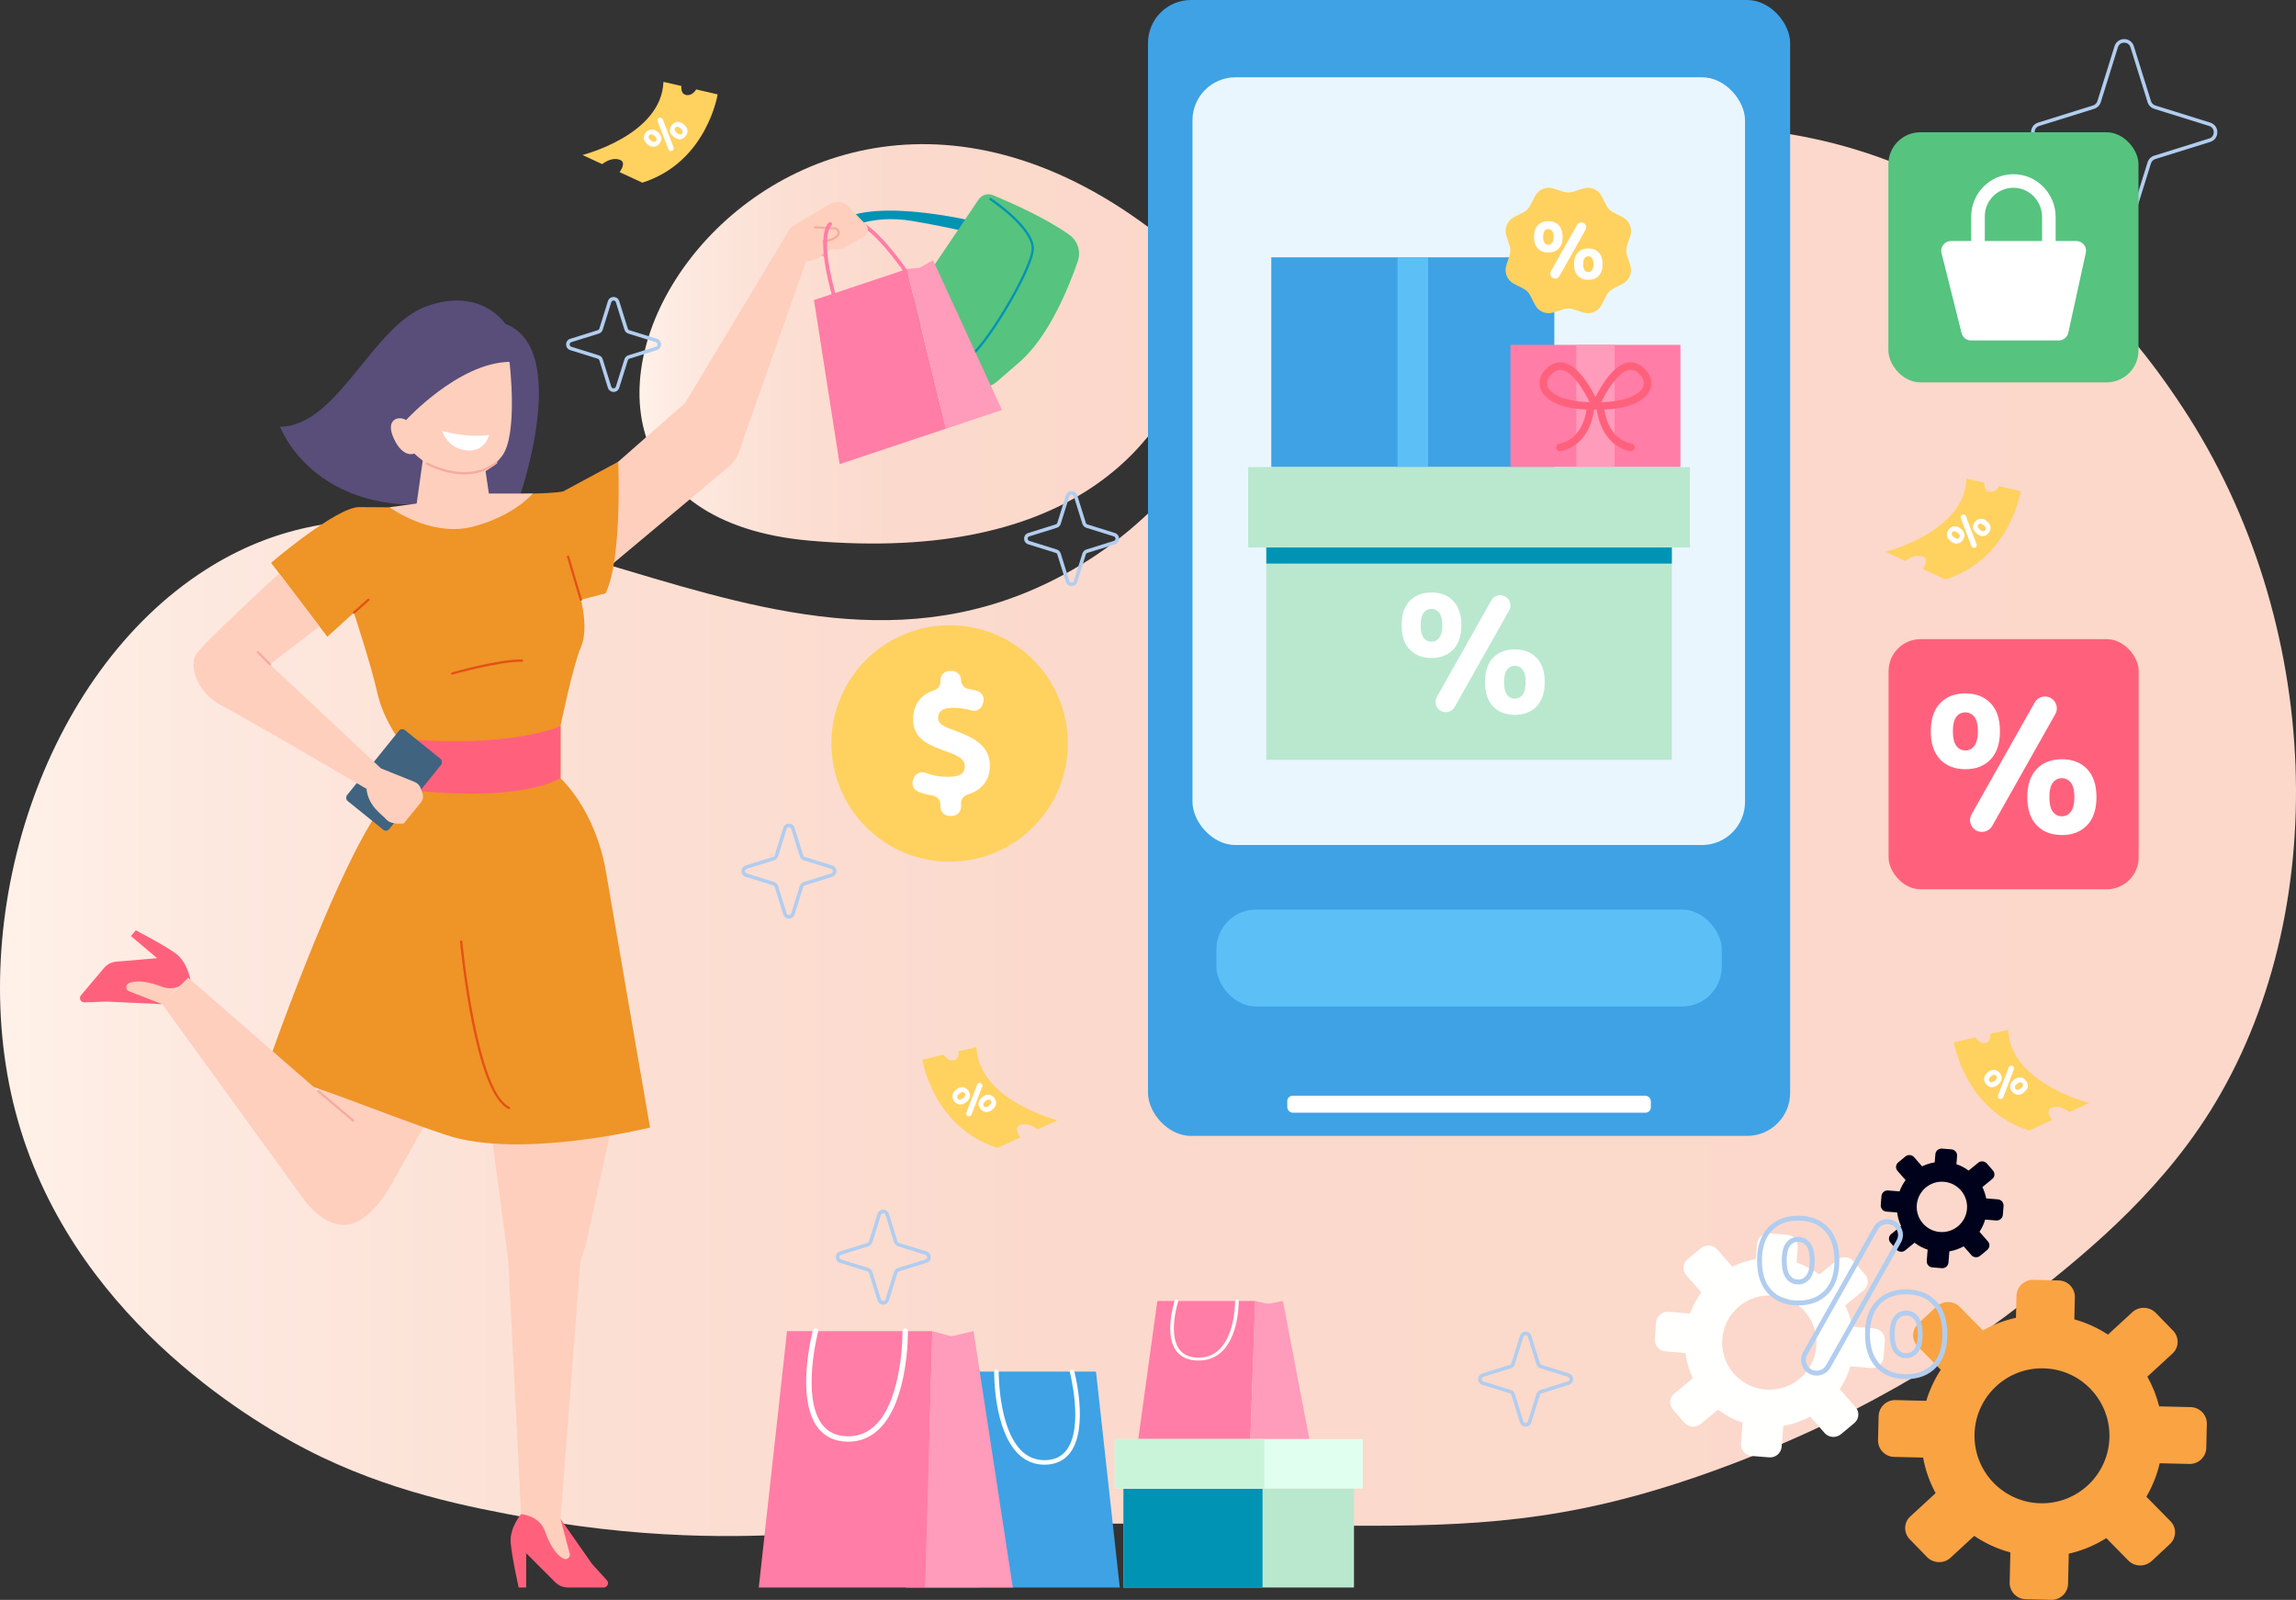
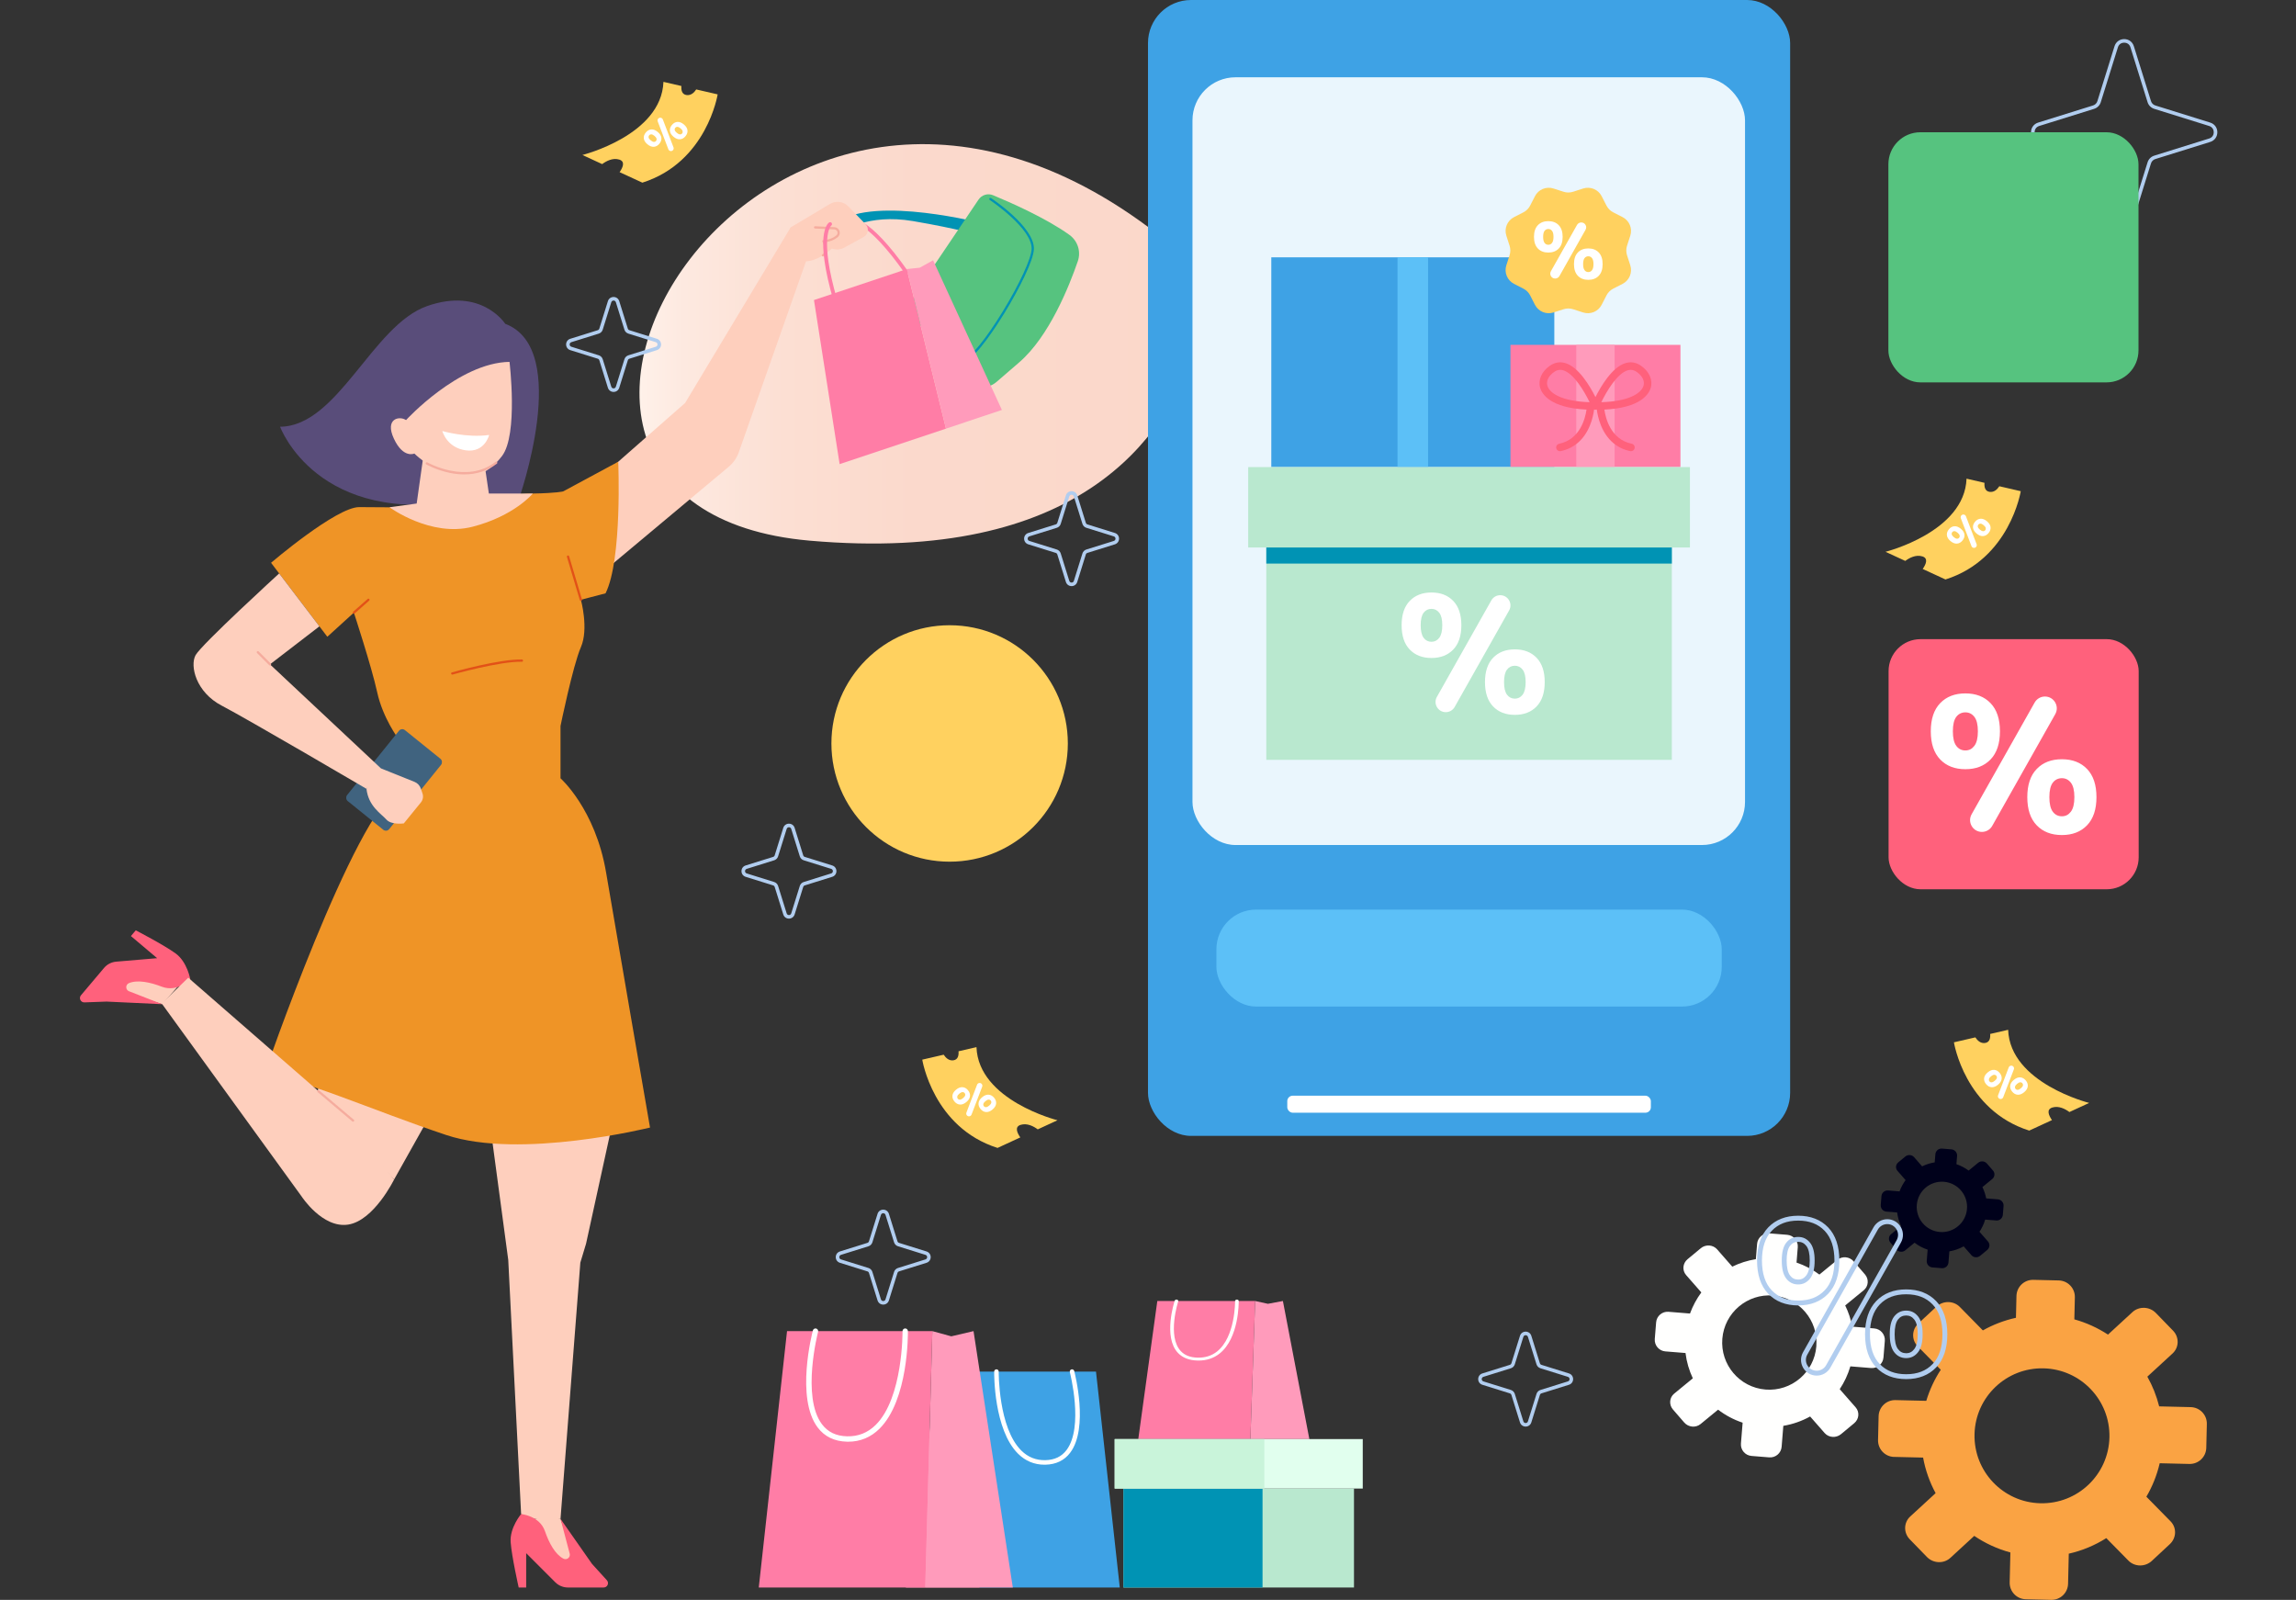
<svg xmlns="http://www.w3.org/2000/svg" xmlns:xlink="http://www.w3.org/1999/xlink" viewBox="0 0 3727.05 2596.77">
  <rect x="0" y="0" width="3727.05" height="2596.77" fill="#333333" stroke="none" />
  <defs>
    <style>      .cls-1 {        fill: #594d7a;      }      .cls-1, .cls-2, .cls-3, .cls-4, .cls-5, .cls-6, .cls-7, .cls-8, .cls-9, .cls-10, .cls-11, .cls-12, .cls-13, .cls-14, .cls-15, .cls-16, .cls-17, .cls-18, .cls-19, .cls-20, .cls-21, .cls-22, .cls-23, .cls-24, .cls-25 {        stroke-width: 0px;      }      .cls-2 {        fill: #b9e8cf;      }      .cls-3 {        fill: #ff617c;      }      .cls-4 {        fill: #5cc0f7;      }      .cls-5 {        fill: #ff9bbb;      }      .cls-6 {        fill: #0093b4;      }      .cls-7 {        fill: url(#linear-gradient);      }      .cls-8 {        fill: #e25117;      }      .cls-9 {        fill: #ff7da6;      }      .cls-10 {        fill: #e1ffee;      }      .cls-11 {        fill: #eaf6fd;      }      .cls-12 {        fill: #fecfbd;      }      .cls-13 {        fill: #ffd15f;      }      .cls-14 {        fill: #56c37f;      }      .cls-15 {        fill: #b1cdef;      }      .cls-16 {        fill: #f5ac9e;      }      .cls-17 {        fill: url(#linear-gradient-2);      }      .cls-18 {        fill: #faa343;      }      .cls-19 {        fill: #ef9426;      }      .cls-20 {        fill: #fffffe;      }      .cls-21 {        fill: #fff;      }      .cls-22 {        fill: #00011b;      }      .cls-23 {        fill: #3ea2e5;      }      .cls-24 {        fill: #c9f4da;      }      .cls-25 {        fill: #40637f;      }    </style>
    <linearGradient id="linear-gradient" x1="0" y1="1350.31" x2="3727.05" y2="1350.31" gradientUnits="userSpaceOnUse">
      <stop offset="0" stop-color="#fff1e9" />
      <stop offset=".08" stop-color="#fde9e0" />
      <stop offset=".26" stop-color="#fcdfd3" />
      <stop offset=".49" stop-color="#fbd9cc" />
      <stop offset="1" stop-color="#fbd8ca" />
    </linearGradient>
    <linearGradient id="linear-gradient-2" x1="1038.04" y1="558.1" x2="1946.36" y2="558.1" xlink:href="#linear-gradient" />
  </defs>
  <g id="background">
    <g id="cloud">
-       <path class="cls-7" d="M3543.03,661.43c-43.58-66.1-242.43-367.66-615.62-439.73-45.32-8.75-246.88-43.8-483.7,43.97-414.12,153.47-388.84,479.66-703.57,659.6-492.8,281.74-968.48-281.41-1407.14,0C69.81,1094.1-57.93,1488.61,25.18,1804.73c86.09,327.47,379.86,500.13,471.47,547.58,134.16,69.48,266.34,94.2,364.02,112.02,213.27,38.9,379.48,28.59,447.08,24.66,889.96-51.71,1050.49,53.12,1480.85-104.14,263.59-96.32,429.12-218.13,496.51-271.13,87.31-68.66,212.92-167.45,301.9-308.98,201.57-320.61,184.37-797.01-43.97-1143.3Z" />
      <path class="cls-17" d="M1879.83,380.66c57.58,44.81,80.58,120.97,57.93,190.33-45.57,139.51-186.68,344.85-623.51,306.57-625.97-54.86-79.85-999.18,565.58-496.89Z" />
    </g>
    <g id="gears">
      <path class="cls-18" d="M3074.76,2364.74l46.97,1.12c3.73,20.53,10.69,39.93,20.31,57.72l-41.19,37.87c-10.73,9.85-11.06,26.46-.75,37.07l27.84,28.66c10.31,10.61,27.37,11.25,38.1,1.4l38.72-35.64c17.7,12,37.43,21.17,58.65,26.91l-1.15,48.54c-.35,14.81,11.33,27.06,26.13,27.41l41.22.98c14.81.35,27.09-11.33,27.44-26.13l1.16-48.83c21.9-4.94,42.41-13.58,60.91-25.24l35.89,36.5c10.15,10.32,27.19,10.52,38.02.45l29.23-27.2c10.84-10.11,11.36-26.65,1.21-36.99l-39.31-39.98c9.75-16.68,17.15-34.95,21.63-54.33l48.18,1.15c14.81.35,27.09-11.36,27.44-26.16l.92-38.64c.35-14.81-11.36-27.09-26.17-27.44l-51.22-1.22c-4.27-17.04-10.75-33.22-19.2-48.21l40.93-37.65c10.73-9.85,11.06-26.46.75-37.07l-27.84-28.66c-10.31-10.61-27.37-11.21-38.07-1.36l-39.66,36.47c-16.62-10.89-34.99-19.31-54.62-24.75l.85-35.73c.35-14.81-11.36-27.09-26.17-27.44l-41.22-.98c-14.81-.35-27.06,11.36-27.41,26.17l-.84,35.43c-19.07,4.19-37.12,11.15-53.7,20.47l-37.39-38.07c-10.19-10.35-27.22-10.56-38.06-.45l-29.23,27.2c-10.84,10.08-11.36,26.65-1.21,36.99l37.55,38.21c-10.08,15.43-18.04,32.37-23.5,50.43l-49.98-1.19c-14.81-.35-27.06,11.36-27.41,26.17l-.92,38.64c-.35,14.81,11.33,27.09,26.13,27.44ZM3317.31,2220.99c60.47,1.44,108.33,51.63,106.89,112.1-1.44,60.47-51.63,108.33-112.1,106.89-60.47-1.44-108.33-51.63-106.89-112.1,1.44-60.47,51.63-108.33,112.1-106.89Z" />
      <path class="cls-20" d="M2703.32,2193.48l32.73,2.65c1.79,14.47,5.87,28.28,11.88,41.08l-30.25,24.79c-7.88,6.45-8.77,18.02-2,25.83l18.28,21.1c6.77,7.82,18.65,8.94,26.53,2.49l28.43-23.33c11.87,9.08,25.28,16.26,39.85,21.11l-2.74,33.82c-.84,10.32,6.83,19.33,17.14,20.16l28.72,2.32c10.32.84,19.35-6.83,20.19-17.14l2.75-34.03c15.48-2.58,30.13-7.79,43.5-15.19l23.59,26.9c6.68,7.6,18.55,8.42,26.51,1.82l21.48-17.82c7.96-6.62,8.99-18.14,2.31-25.76l-25.84-29.46c7.47-11.25,13.36-23.7,17.26-37.05l33.57,2.72c10.32.84,19.35-6.85,20.19-17.16l2.18-26.92c.83-10.32-6.85-19.35-17.16-20.19l-35.69-2.89c-2.3-12.06-6.18-23.61-11.48-34.4l30.05-24.64c7.88-6.45,8.77-18.02,2-25.83l-18.28-21.1c-6.77-7.82-18.65-8.91-26.51-2.47l-29.12,23.87c-11.16-8.26-23.65-14.87-37.12-19.44l2.01-24.89c.84-10.32-6.85-19.35-17.16-20.19l-28.72-2.32c-10.32-.83-19.33,6.85-20.16,17.17l-2,24.69c-13.47,2.17-26.35,6.3-38.28,12.15l-24.58-28.05c-6.7-7.63-18.57-8.45-26.54-1.83l-21.48,17.82c-7.96,6.6-8.99,18.14-2.31,25.76l24.68,28.15c-7.65,10.36-13.87,21.87-18.41,34.25l-34.82-2.82c-10.32-.83-19.33,6.85-20.16,17.17l-2.18,26.92c-.83,10.32,6.82,19.35,17.14,20.19ZM2878.28,2102.83c42.13,3.41,73.53,40.34,70.13,82.47-3.41,42.13-40.34,73.53-82.47,70.12-42.13-3.41-73.53-40.34-70.12-82.47,3.41-42.13,40.34-73.53,82.47-70.12Z" />
      <path class="cls-22" d="M3062.13,1966.59l17.47,1.41c.95,7.73,3.14,15.1,6.34,21.93l-16.15,13.23c-4.21,3.44-4.68,9.62-1.07,13.79l9.76,11.27c3.62,4.17,9.96,4.77,14.16,1.33l15.18-12.45c6.34,4.85,13.49,8.68,21.28,11.27l-1.46,18.06c-.45,5.51,3.65,10.32,9.15,10.76l15.33,1.24c5.51.45,10.33-3.64,10.78-9.15l1.47-18.17c8.26-1.37,16.09-4.16,23.22-8.11l12.59,14.36c3.56,4.06,9.9,4.5,14.16.97l11.47-9.51c4.25-3.53,4.8-9.68,1.24-13.75l-13.79-15.73c3.99-6.01,7.13-12.65,9.21-19.78l17.92,1.45c5.51.45,10.33-3.66,10.78-9.16l1.16-14.37c.45-5.51-3.66-10.33-9.16-10.78l-19.05-1.54c-1.23-6.44-3.3-12.6-6.13-18.36l16.04-13.16c4.21-3.44,4.68-9.62,1.07-13.79l-9.76-11.27c-3.62-4.17-9.96-4.76-14.15-1.32l-15.55,12.74c-5.96-4.41-12.62-7.94-19.82-10.38l1.07-13.29c.45-5.51-3.66-10.33-9.16-10.78l-15.33-1.24c-5.51-.45-10.32,3.66-10.76,9.16l-1.07,13.18c-7.19,1.16-14.07,3.37-20.44,6.49l-13.12-14.98c-3.58-4.07-9.92-4.51-14.17-.97l-11.47,9.51c-4.25,3.52-4.8,9.68-1.24,13.75l13.18,15.03c-4.08,5.53-7.41,11.68-9.83,18.29l-18.59-1.5c-5.51-.45-10.32,3.66-10.76,9.17l-1.16,14.37c-.45,5.51,3.64,10.33,9.15,10.78ZM3155.53,1918.19c22.49,1.82,39.26,21.53,37.44,44.03-1.82,22.49-21.53,39.26-44.03,37.44-22.49-1.82-39.26-21.53-37.44-44.03,1.82-22.49,21.53-39.26,44.03-37.44Z" />
    </g>
  </g>
  <g id="Object">
    <g>
      <g>
        <path class="cls-15" d="M996.01,636.15c-4.32,0-7.94-2.66-9.22-6.78l-13.91-44.59c-.38-1.22-1.33-2.17-2.55-2.55l-44.59-13.91c-4.12-1.29-6.78-4.91-6.78-9.22s2.66-7.94,6.78-9.22l44.59-13.91c1.22-.38,2.17-1.33,2.55-2.55l13.91-44.59c1.29-4.12,4.91-6.78,9.22-6.78s7.94,2.66,9.22,6.78l13.91,44.59c.38,1.22,1.33,2.17,2.55,2.55l44.59,13.91c4.12,1.29,6.78,4.91,6.78,9.22,0,4.32-2.66,7.94-6.78,9.22l-44.59,13.91c-1.22.38-2.17,1.33-2.55,2.55l-13.91,44.59c-1.29,4.12-4.91,6.78-9.22,6.78ZM996.01,487.82c-1.38,0-3.08.72-3.71,2.73l-13.91,44.59c-.94,3.03-3.32,5.4-6.34,6.34l-44.59,13.91c-2.01.63-2.73,2.33-2.73,3.71s.72,3.08,2.73,3.71l44.59,13.91c3.03.94,5.4,3.32,6.34,6.34l13.91,44.59c.63,2.01,2.33,2.73,3.71,2.73s3.08-.72,3.71-2.73l13.91-44.59c.95-3.03,3.32-5.4,6.34-6.34l44.59-13.91c2.01-.63,2.73-2.33,2.73-3.71s-.72-3.08-2.73-3.71l-44.59-13.91c-3.03-.94-5.4-3.32-6.34-6.34l-13.91-44.59c-.63-2.01-2.33-2.73-3.71-2.73Z" />
        <path class="cls-15" d="M1280.69,1491.03c-4.32,0-7.94-2.66-9.22-6.78l-13.91-44.59c-.38-1.22-1.33-2.17-2.55-2.55l-44.59-13.91c-4.12-1.29-6.78-4.91-6.78-9.22,0-4.32,2.66-7.94,6.78-9.22l44.59-13.91c1.22-.38,2.17-1.33,2.55-2.55l13.91-44.59c1.28-4.12,4.91-6.78,9.22-6.78s7.94,2.66,9.22,6.78l13.91,44.59c.38,1.22,1.33,2.17,2.55,2.55l44.59,13.91c4.12,1.28,6.78,4.91,6.78,9.22s-2.66,7.94-6.78,9.22l-44.59,13.91c-1.22.38-2.17,1.33-2.55,2.55l-13.91,44.59c-1.29,4.12-4.91,6.78-9.22,6.78ZM1280.69,1342.7c-1.38,0-3.08.72-3.71,2.73l-13.91,44.59c-.95,3.03-3.32,5.4-6.34,6.34l-44.59,13.91c-2.01.63-2.73,2.33-2.73,3.71s.72,3.08,2.73,3.71l44.59,13.91c3.03.94,5.4,3.32,6.34,6.34l13.91,44.59c.63,2.01,2.33,2.73,3.71,2.73s3.08-.72,3.71-2.73l13.91-44.59c.94-3.03,3.32-5.4,6.35-6.34l44.59-13.91c2.01-.63,2.73-2.33,2.73-3.71s-.72-3.08-2.73-3.71l-44.59-13.91c-3.03-.94-5.4-3.32-6.35-6.35l-13.91-44.59h0c-.63-2.01-2.33-2.73-3.71-2.73Z" />
        <path class="cls-15" d="M2476.56,2315.52c-4.32,0-7.94-2.66-9.22-6.78l-13.91-44.59c-.38-1.22-1.33-2.17-2.55-2.55l-44.59-13.91c-4.12-1.28-6.78-4.91-6.78-9.22s2.66-7.94,6.78-9.22l44.59-13.91c1.22-.38,2.17-1.33,2.55-2.55l13.91-44.59c1.29-4.12,4.91-6.78,9.22-6.78s7.94,2.66,9.22,6.78h0s13.91,44.59,13.91,44.59c.38,1.22,1.33,2.17,2.55,2.55l44.59,13.91c4.12,1.29,6.78,4.91,6.78,9.22s-2.66,7.94-6.78,9.22l-44.59,13.91c-1.22.38-2.17,1.33-2.55,2.55l-13.91,44.59c-1.29,4.12-4.91,6.78-9.22,6.78ZM2476.56,2167.19c-1.38,0-3.08.72-3.71,2.73l-13.91,44.59c-.94,3.03-3.32,5.4-6.35,6.34l-44.59,13.91c-2.01.63-2.73,2.33-2.73,3.71s.72,3.08,2.73,3.71l44.59,13.91c3.03.95,5.4,3.32,6.35,6.35l13.91,44.59c.63,2.01,2.33,2.73,3.71,2.73s3.08-.72,3.71-2.73l13.91-44.59c.94-3.03,3.32-5.4,6.34-6.34l44.59-13.91c2.01-.63,2.73-2.33,2.73-3.71s-.72-3.08-2.73-3.71l-44.59-13.91c-3.03-.95-5.4-3.32-6.34-6.34l-13.91-44.59c-.63-2.01-2.33-2.73-3.71-2.73Z" />
        <path class="cls-15" d="M1739.47,951.35c-4.32,0-7.94-2.66-9.22-6.78l-13.91-44.59c-.38-1.22-1.33-2.17-2.55-2.55l-44.59-13.91c-4.12-1.29-6.78-4.91-6.78-9.22s2.66-7.94,6.78-9.22l44.59-13.91c1.22-.38,2.17-1.33,2.55-2.55l13.91-44.59c1.29-4.12,4.91-6.78,9.22-6.78h0c4.32,0,7.94,2.66,9.22,6.78l13.91,44.59c.38,1.22,1.33,2.17,2.55,2.55l44.59,13.91c4.12,1.29,6.78,4.91,6.78,9.22s-2.66,7.94-6.78,9.22l-44.59,13.91c-1.22.38-2.17,1.33-2.55,2.55l-13.91,44.59c-1.29,4.12-4.9,6.78-9.22,6.78ZM1739.47,803.02c-1.38,0-3.08.72-3.71,2.73l-13.91,44.59c-.94,3.03-3.32,5.4-6.34,6.34l-44.59,13.91c-2.01.63-2.73,2.33-2.73,3.71s.72,3.08,2.73,3.71l44.59,13.91c3.03.94,5.4,3.32,6.34,6.34l13.91,44.59c.63,2.01,2.33,2.73,3.71,2.73s3.08-.72,3.71-2.73l13.91-44.59c.94-3.03,3.32-5.4,6.34-6.34l44.59-13.91c2.01-.63,2.73-2.33,2.73-3.71s-.72-3.08-2.73-3.71l-44.59-13.91c-3.03-.95-5.4-3.32-6.34-6.34l-13.91-44.59h0c-.63-2.01-2.33-2.73-3.71-2.73Z" />
        <path class="cls-15" d="M1433.72,2117.53h0c-4.32,0-7.94-2.66-9.22-6.78l-13.91-44.59c-.38-1.22-1.33-2.17-2.55-2.55l-44.59-13.91c-4.12-1.28-6.78-4.91-6.78-9.22,0-4.32,2.66-7.94,6.78-9.22l44.59-13.91c1.22-.38,2.17-1.33,2.55-2.55l13.91-44.59c1.29-4.12,4.91-6.78,9.22-6.78s7.94,2.66,9.22,6.78h0s13.91,44.59,13.91,44.59c.38,1.22,1.33,2.17,2.55,2.55l44.59,13.91c4.12,1.29,6.78,4.91,6.78,9.22,0,4.32-2.66,7.94-6.78,9.22l-44.59,13.91c-1.22.38-2.17,1.33-2.55,2.55l-13.91,44.59c-1.29,4.12-4.91,6.78-9.22,6.78ZM1433.72,1969.2c-1.38,0-3.08.72-3.71,2.73l-13.91,44.59c-.95,3.03-3.32,5.4-6.34,6.34l-44.59,13.91c-2.01.63-2.73,2.33-2.73,3.71s.72,3.08,2.73,3.71l44.59,13.91c3.03.94,5.4,3.32,6.34,6.35l13.91,44.59c.63,2.01,2.33,2.73,3.71,2.73s3.08-.72,3.71-2.73l13.91-44.59c.94-3.03,3.32-5.4,6.34-6.35l44.59-13.91c2.01-.63,2.73-2.33,2.73-3.71s-.72-3.08-2.73-3.71l-44.59-13.91c-3.03-.94-5.4-3.32-6.34-6.34l-13.91-44.59c-.63-2.01-2.33-2.73-3.71-2.73Z" />
        <path class="cls-15" d="M3448.15,365.89c-7.34,0-13.5-4.53-15.69-11.54l-27.82-89.17c-1.04-3.34-3.66-5.96-7-7l-89.18-27.82c-7.01-2.19-11.54-8.34-11.54-15.69s4.53-13.5,11.54-15.69l89.18-27.82c3.34-1.04,5.96-3.66,7-7l27.82-89.17c2.19-7.01,8.34-11.54,15.69-11.54s13.5,4.53,15.69,11.54l27.82,89.17c1.04,3.34,3.66,5.96,7,7l89.17,27.82c7.01,2.19,11.54,8.34,11.54,15.69s-4.53,13.5-11.54,15.69l-89.17,27.82c-3.34,1.04-5.96,3.66-7,7l-27.82,89.17c-2.19,7.01-8.34,11.54-15.69,11.54ZM3448.15,69.23c-3.79,0-8.45,1.97-10.17,7.48l-27.82,89.17c-1.61,5.15-5.64,9.18-10.79,10.79l-89.18,27.82c-5.52,1.72-7.48,6.38-7.48,10.17s1.97,8.45,7.48,10.17l89.17,27.82c5.15,1.61,9.18,5.64,10.79,10.79l27.82,89.17c1.72,5.52,6.38,7.48,10.17,7.48s8.45-1.97,10.17-7.48l27.82-89.17c1.61-5.15,5.64-9.18,10.79-10.79l89.17-27.82c5.52-1.72,7.48-6.38,7.48-10.17s-1.97-8.45-7.48-10.17l-89.17-27.82c-5.15-1.61-9.19-5.64-10.79-10.79l-27.82-89.17c-1.72-5.52-6.38-7.48-10.17-7.48Z" />
        <path class="cls-15" d="M3094.27,2238.47c-20.2,0-36.56-6.38-48.64-18.96-12.04-12.53-18.14-30.65-18.14-53.84s6.1-41.3,18.14-53.85c12.08-12.58,28.44-18.96,48.64-18.96s36.56,6.38,48.64,18.96c12.04,12.54,18.14,30.66,18.14,53.85s-6.1,41.31-18.14,53.85c-12.07,12.58-28.44,18.96-48.64,18.96ZM3094.27,2100.79c-18.2,0-32.24,5.4-42.91,16.52-10.57,11.01-15.93,27.28-15.93,48.35s5.36,37.34,15.93,48.35c10.67,11.12,24.7,16.52,42.91,16.52s32.24-5.4,42.91-16.52c10.57-11.01,15.93-27.27,15.93-48.35s-5.36-37.34-15.93-48.35c-10.67-11.12-24.71-16.52-42.91-16.52ZM2949.02,2232.79c-9.15,0-17.36-4.72-21.97-12.61-4.61-7.9-4.68-17.37-.19-25.34l114.5-202.95c4.5-7.98,13-12.94,22.17-12.94s17.36,4.72,21.98,12.62c4.61,7.9,4.68,17.37.19,25.34l-114.51,202.95c-4.51,7.98-13,12.94-22.16,12.94ZM3063.52,1986.89c-6.31,0-12.15,3.41-15.25,8.9l-114.5,202.95c-3.09,5.48-3.05,12,.13,17.43,3.17,5.43,8.83,8.68,15.12,8.68s12.15-3.41,15.25-8.91l114.51-202.95c3.09-5.48,3.05-12-.13-17.43s-8.83-8.68-15.12-8.68ZM3094.27,2204.4c-8.16,0-14.78-3.34-19.68-9.94-4.71-6.31-6.99-15.73-6.99-28.8s2.3-22.45,7.02-28.66c4.91-6.45,11.52-9.73,19.66-9.73s14.42,3.26,19.45,9.68c4.87,6.22,7.23,15.61,7.23,28.71s-2.36,22.52-7.21,28.85c-5.03,6.57-11.58,9.89-19.47,9.89ZM3094.27,2135.21c-5.6,0-9.97,2.16-13.34,6.59-3.58,4.71-5.4,12.74-5.4,23.86s1.82,19.24,5.42,24.06c3.37,4.54,7.73,6.74,13.32,6.74s9.68-2.22,13.17-6.78c3.7-4.82,5.57-12.91,5.57-24.02s-1.87-19.11-5.55-23.81c-3.49-4.47-7.81-6.64-13.2-6.64ZM2918.98,2118.89c-20.2,0-36.56-6.38-48.64-18.96-12.04-12.53-18.14-30.65-18.14-53.85s6.1-41.31,18.14-53.85c12.08-12.58,28.44-18.96,48.64-18.96s36.56,6.38,48.64,18.96c12.04,12.54,18.14,30.66,18.14,53.85s-6.1,41.31-18.14,53.85c-12.08,12.58-28.44,18.96-48.64,18.96ZM2918.98,1981.21c-18.2,0-32.24,5.4-42.91,16.52-10.57,11.01-15.93,27.28-15.93,48.35s5.36,37.34,15.93,48.35c10.67,11.12,24.71,16.52,42.91,16.52s32.24-5.4,42.91-16.52c10.57-11.01,15.93-27.27,15.93-48.35s-5.36-37.34-15.93-48.35c-10.67-11.12-24.71-16.52-42.91-16.52ZM2918.98,2084.82c-8.16,0-14.78-3.34-19.69-9.94-4.71-6.31-6.99-15.73-6.99-28.8s2.3-22.45,7.02-28.66c4.91-6.45,11.52-9.73,19.66-9.73s14.42,3.26,19.45,9.68c4.87,6.22,7.23,15.61,7.23,28.71s-2.36,22.52-7.21,28.85c-5.03,6.57-11.58,9.89-19.47,9.89ZM2918.98,2015.63c-5.6,0-9.97,2.16-13.34,6.59-3.58,4.71-5.4,12.74-5.4,23.86s1.82,19.24,5.42,24.06c3.38,4.54,7.73,6.74,13.32,6.74s9.68-2.22,13.17-6.78c3.7-4.82,5.57-12.9,5.57-24.02s-1.87-19.11-5.54-23.81c-3.49-4.47-7.81-6.64-13.2-6.64Z" />
      </g>
      <g>
        <rect class="cls-23" x="1863.52" width="1042.38" height="1843.7" rx="69.86" ry="69.86" />
        <rect class="cls-11" x="1935.73" y="125.45" width="896.92" height="1246.13" rx="69.86" ry="69.86" />
        <rect class="cls-21" x="2089.61" y="1778.46" width="590.2" height="27.62" rx="8.81" ry="8.81" />
        <g>
          <g>
            <rect class="cls-23" x="2063.67" y="417.67" width="459.43" height="340.47" />
            <rect class="cls-4" x="2268.58" y="417.67" width="49.6" height="340.47" />
          </g>
          <g>
            <rect class="cls-9" x="2451.9" y="559.75" width="275.95" height="198.39" />
            <rect class="cls-5" x="2558.75" y="559.75" width="62.23" height="198.39" />
            <path class="cls-3" d="M2663.77,593.6c-7.8-5.41-16.19-6.86-24.93-4.29-21.72,6.36-40.11,37.58-48.97,55.2-8.86-17.62-27.25-48.83-48.97-55.2-8.75-2.56-17.13-1.12-24.93,4.29-13.6,9.44-19.65,23.29-15.78,36.15,2.95,9.79,16.17,32.26,75.18,35.07-2.02,14.2-10.4,48.39-44.4,55.44-3.3.68-5.42,3.91-4.74,7.22.6,2.88,3.14,4.87,5.97,4.87.41,0,.83-.04,1.24-.13,21.51-4.46,37.82-18.62,47.17-40.96,4.45-10.63,6.3-20.68,7.06-26.6.19.07.38.11.57.16.16.04.31.1.47.13.19.04.39.04.58.06.19.02.37.05.56.05s.36-.03.54-.05c.2-.02.4-.02.6-.06.16-.03.32-.09.48-.13.19-.05.38-.09.57-.16.76,5.93,2.61,15.97,7.06,26.61,9.35,22.34,25.66,36.5,47.17,40.96.42.09.83.13,1.24.13,2.83,0,5.37-1.98,5.97-4.87.68-3.3-1.44-6.53-4.74-7.22-34.01-7.05-42.38-41.25-44.4-55.44,59.02-2.81,72.23-25.28,75.18-35.07,3.87-12.86-2.17-26.71-15.78-36.15ZM2511.88,626.23c-2.33-7.73,1.8-16.18,11.05-22.6,3.2-2.22,6.43-3.32,9.78-3.32,1.56,0,3.14.24,4.76.71,17.09,5,34.27,33.98,42.91,51.77-44.95-1.31-64.86-14.52-68.49-26.57ZM2667.86,626.23c-3.63,12.05-23.54,25.25-68.49,26.57,8.64-17.79,25.82-46.77,42.91-51.77,1.62-.47,3.2-.71,4.76-.71,3.35,0,6.58,1.1,9.78,3.32,9.25,6.42,13.38,14.87,11.05,22.6Z" />
          </g>
          <g>
            <path class="cls-13" d="M2553.51,311.25l16.35-5.27c11.72-3.77,24.45,1.5,30.07,12.45l7.84,15.29c2.4,4.68,6.21,8.49,10.89,10.89l15.29,7.84c10.96,5.62,16.23,18.35,12.45,30.07l-5.27,16.35c-1.61,5.01-1.61,10.4,0,15.41l5.27,16.35c3.77,11.72-1.5,24.45-12.45,30.07l-15.29,7.84c-4.68,2.4-8.49,6.21-10.89,10.89l-7.84,15.29c-5.62,10.96-18.35,16.23-30.07,12.45l-16.35-5.27c-5.01-1.61-10.4-1.61-15.41,0l-16.35,5.27c-11.72,3.77-24.45-1.5-30.07-12.45l-7.84-15.29c-2.4-4.68-6.21-8.49-10.89-10.89l-15.29-7.84c-10.96-5.62-16.23-18.35-12.45-30.07l5.27-16.35c1.61-5.01,1.61-10.4,0-15.41l-5.27-16.35c-3.77-11.72,1.5-24.45,12.45-30.07l15.29-7.84c4.68-2.4,8.49-6.21,10.89-10.89l7.84-15.29c5.62-10.96,18.35-16.23,30.07-12.45l16.35,5.27c5.01,1.61,10.4,1.61,15.41,0Z" />
            <path class="cls-21" d="M2536.61,384.44c0,8.23-2.1,14.54-6.31,18.92-4.2,4.38-9.85,6.57-16.95,6.57s-12.74-2.19-16.95-6.57c-4.2-4.38-6.31-10.69-6.31-18.92s2.1-14.54,6.31-18.92c4.2-4.38,9.85-6.57,16.95-6.57s12.74,2.19,16.95,6.57c4.2,4.38,6.31,10.69,6.31,18.92ZM2521.76,384.44c0-4.47-.79-7.71-2.37-9.72-1.58-2.01-3.59-3.02-6.04-3.02s-4.58,1.01-6.11,3.02c-1.53,2.02-2.3,5.26-2.3,9.72s.77,7.73,2.3,9.79c1.53,2.06,3.57,3.09,6.11,3.09s4.47-1.03,6.04-3.09c1.58-2.06,2.37-5.32,2.37-9.79ZM2566.88,361.05h0c6.09,0,9.92,6.56,6.93,11.86l-42.4,75.15c-1.41,2.5-4.06,4.04-6.93,4.04h0c-6.09,0-9.92-6.56-6.93-11.86l42.4-75.15c1.41-2.5,4.06-4.04,6.93-4.04ZM2601.52,428.72c0,8.23-2.1,14.54-6.31,18.92-4.2,4.38-9.85,6.57-16.95,6.57s-12.74-2.19-16.95-6.57c-4.2-4.38-6.31-10.69-6.31-18.92s2.1-14.54,6.31-18.92c4.2-4.38,9.85-6.57,16.95-6.57s12.74,2.19,16.95,6.57c4.2,4.38,6.31,10.69,6.31,18.92ZM2586.67,428.72c0-4.47-.79-7.71-2.37-9.72-1.58-2.01-3.59-3.02-6.04-3.02s-4.58,1.01-6.11,3.02c-1.53,2.02-2.3,5.26-2.3,9.72s.77,7.73,2.3,9.79c1.53,2.06,3.57,3.09,6.11,3.09s4.47-1.03,6.04-3.09c1.58-2.06,2.37-5.32,2.37-9.79Z" />
          </g>
          <g>
            <rect class="cls-2" x="2055.57" y="888.66" width="658.28" height="344.67" />
            <rect class="cls-2" x="2026.19" y="758.14" width="717.05" height="130.52" />
            <path class="cls-21" d="M2372.19,1014.84c0,17.17-4.38,30.32-13.15,39.45-8.77,9.13-20.55,13.7-35.34,13.7-14.79,0-26.57-4.56-35.34-13.7-8.77-9.13-13.15-22.28-13.15-39.45,0-17.16,4.38-30.31,13.15-39.45,8.77-9.13,20.55-13.7,35.34-13.7,14.79,0,26.57,4.57,35.34,13.7,8.77,9.13,13.15,22.28,13.15,39.45ZM2341.23,1014.84c0-9.31-1.64-16.07-4.93-20.27-3.29-4.2-7.49-6.3-12.6-6.3-5.3,0-9.54,2.1-12.74,6.3-3.2,4.2-4.79,10.96-4.79,20.27,0,9.31,1.6,16.12,4.79,20.41,3.19,4.29,7.44,6.44,12.74,6.44,5.11,0,9.31-2.14,12.6-6.44,3.29-4.29,4.93-11.09,4.93-20.41ZM2435.29,966.08h0c12.69,0,20.68,13.68,14.44,24.73l-88.4,156.68c-2.94,5.21-8.46,8.43-14.44,8.43h0c-12.69,0-20.68-13.68-14.44-24.73l88.4-156.68c2.94-5.21,8.46-8.43,14.44-8.43ZM2507.51,1107.16c0,17.17-4.38,30.32-13.15,39.45-8.77,9.14-20.55,13.7-35.34,13.7-14.79,0-26.57-4.56-35.34-13.7-8.77-9.13-13.15-22.28-13.15-39.45,0-17.16,4.38-30.31,13.15-39.45,8.77-9.13,20.55-13.7,35.34-13.7,14.79,0,26.57,4.57,35.34,13.7,8.77,9.13,13.15,22.28,13.15,39.45ZM2476.56,1107.16c0-9.31-1.64-16.07-4.93-20.27-3.29-4.2-7.49-6.3-12.6-6.3-5.3,0-9.55,2.1-12.74,6.3-3.2,4.2-4.79,10.96-4.79,20.27,0,9.31,1.6,16.12,4.79,20.41,3.19,4.29,7.44,6.44,12.74,6.44,5.11,0,9.31-2.14,12.6-6.44,3.29-4.29,4.93-11.09,4.93-20.41Z" />
            <rect class="cls-6" x="2055.57" y="888.66" width="658.28" height="26.1" />
          </g>
        </g>
        <rect class="cls-4" x="1974.55" y="1476.38" width="820.32" height="157.38" rx="64.47" ry="64.47" />
      </g>
      <g>
        <rect class="cls-14" x="3065.38" y="214.67" width="405.99" height="405.99" rx="51.9" ry="51.9" />
-         <path class="cls-21" d="M3336.9,391.12v-38.77c0-37.63-29.89-69.07-67.51-69.61-38.24-.55-69.53,30.4-69.53,68.51v39.86s-.04.08-.08.08h-32.84c-10.28,0-17.81,9.66-15.31,19.63l32.58,129.82c1.76,7.02,8.07,11.94,15.31,11.94h142.46c7.42,0,13.83-5.16,15.42-12.4l28.46-129.82c2.16-9.85-5.34-19.17-15.42-19.17h-33.45s-.08-.04-.08-.08ZM3221.88,351.26c0-24.55,19.12-44.71,43.25-46.38,27.32-1.89,49.74,20.2,49.74,47.58v38.66s-.04.08-.08.08h-92.83s-.08-.04-.08-.08v-39.86Z" />
      </g>
      <g>
        <circle class="cls-13" cx="1541.5" cy="1206.73" r="191.89" />
-         <path class="cls-21" d="M1526.56,1305.85c0-7.3-5.37-13.46-12.59-14.56-7.34-1.12-13.65-2.63-18.91-4.54-1.55-.56-3.03-1.11-4.43-1.63-7.58-2.86-11.41-11.32-8.57-18.91l1.18-3.16c2.8-7.5,11.07-11.35,18.64-8.73,2.8.97,5.75,1.9,8.86,2.8,8.6,2.48,17.68,3.72,27.25,3.72,10.81,0,18.21-1.46,22.2-4.39,3.99-2.92,5.98-7.05,5.98-12.36,0-3.36-.8-6.25-2.39-8.64-1.6-2.39-3.9-4.56-6.91-6.51-3.02-1.95-6.83-3.85-11.43-5.72-4.61-1.86-9.93-3.85-15.95-5.98-5.85-2.13-11.57-4.47-17.15-7.05-5.58-2.57-10.63-5.72-15.15-9.44-4.52-3.72-8.15-8.28-10.9-13.69-2.75-5.4-4.12-11.92-4.12-19.54,0-5.85.84-11.47,2.53-16.88,1.68-5.4,4.3-10.32,7.84-14.76,3.54-4.43,8.15-8.2,13.83-11.3,3.08-1.68,6.47-3.12,10.17-4.3,6.02-1.93,10.04-7.62,10.04-13.95v-2.53c0-8.13,6.59-14.71,14.71-14.71h4.07c8.13,0,14.71,6.59,14.71,14.71h0c0,7.19,5.2,13.35,12.29,14.51,4.19.69,8.02,1.49,11.5,2.42.76.2,1.51.41,2.24.61,7.68,2.15,12.18,10.1,10.19,17.82l-.89,3.45c-2.06,7.98-10.25,12.66-18.2,10.49-1.96-.54-4-1.05-6.1-1.53-7.71-1.77-15.82-2.66-24.33-2.66s-14.62,1.42-18.35,4.25c-3.72,2.84-5.58,6.56-5.58,11.17,0,2.84.57,5.28,1.73,7.31,1.15,2.04,2.97,3.86,5.45,5.45,2.48,1.6,5.54,3.15,9.17,4.66,3.63,1.51,8.02,3.15,13.16,4.93,7.8,2.84,15.02,5.95,21.67,9.33,6.65,3.37,12.4,7.23,17.28,11.57,4.87,4.34,8.68,9.43,11.43,15.28,2.75,5.85,4.12,12.67,4.12,20.46,0,5.32-.8,10.58-2.39,15.81s-4.25,10.05-7.98,14.48-8.55,8.24-14.49,11.43c-3.36,1.81-7.16,3.33-11.4,4.56-6.25,1.82-10.53,7.59-10.53,14.1v5.97c0,8.13-6.59,14.71-14.71,14.71h-4.07c-8.13,0-14.71-6.59-14.71-14.71v-3.81Z" />
      </g>
      <g>
        <rect class="cls-3" x="3065.69" y="1037.43" width="405.99" height="405.99" rx="51.9" ry="51.9" />
        <path class="cls-21" d="M3246.48,1187c0,19.87-5.07,35.09-15.22,45.66-10.15,10.57-23.78,15.86-40.91,15.86s-30.76-5.28-40.91-15.86c-10.15-10.57-15.22-25.79-15.22-45.66s5.07-35.09,15.22-45.66c10.15-10.57,23.78-15.86,40.91-15.86s30.76,5.29,40.91,15.86c10.15,10.57,15.22,25.79,15.22,45.66ZM3210.65,1187c0-10.78-1.9-18.6-5.71-23.47-3.8-4.86-8.67-7.29-14.59-7.29s-11.05,2.43-14.75,7.29c-3.7,4.87-5.55,12.68-5.55,23.47s1.85,18.66,5.55,23.62c3.7,4.97,8.61,7.45,14.75,7.45s10.78-2.48,14.59-7.45c3.81-4.97,5.71-12.84,5.71-23.62ZM3319.53,1130.55h0c14.69,0,23.94,15.83,16.72,28.63l-102.33,181.37c-3.4,6.03-9.79,9.76-16.72,9.76h0c-14.69,0-23.94-15.83-16.72-28.63l102.33-181.37c3.4-6.03,9.79-9.76,16.72-9.76ZM3403.14,1293.86c0,19.87-5.07,35.09-15.22,45.66-10.15,10.58-23.78,15.86-40.91,15.86s-30.76-5.28-40.91-15.86c-10.15-10.57-15.22-25.79-15.22-45.66s5.07-35.09,15.22-45.66c10.15-10.57,23.78-15.86,40.91-15.86s30.76,5.29,40.91,15.86c10.15,10.57,15.22,25.79,15.22,45.66ZM3367.3,1293.86c0-10.78-1.9-18.6-5.71-23.47-3.81-4.86-8.67-7.29-14.59-7.29s-11.05,2.43-14.75,7.29c-3.7,4.87-5.55,12.68-5.55,23.47s1.85,18.66,5.55,23.62c3.7,4.97,8.61,7.45,14.75,7.45s10.78-2.48,14.59-7.45c3.8-4.97,5.71-12.84,5.71-23.62Z" />
      </g>
      <g>
        <g>
          <polygon class="cls-23" points="1817.73 2576.72 1779.09 2226.25 1580.44 2226.25 1590.16 2576.72 1817.73 2576.72" />
          <polygon class="cls-5" points="1580.44 2226.25 1554.55 2233.37 1524.13 2226.25 1470.42 2576.72 1590.16 2576.72 1580.44 2226.25" />
          <path class="cls-21" d="M1695.44,2377.4c.55,0,1.11,0,1.67-.02,17.23-.41,30.74-6.97,40.14-19.48,30.31-40.31,7.49-128.84,6.51-132.59-.52-1.96-2.52-3.13-4.49-2.62-1.96.52-3.13,2.53-2.62,4.49.23.88,22.9,88.84-5.28,126.31-8.1,10.77-19.36,16.18-34.44,16.54-15.11.35-28.22-4.87-39.03-15.56-37.44-37.02-36.72-127.28-36.71-128.18.03-2.03-1.6-3.69-3.63-3.72-2.07-.02-3.69,1.6-3.72,3.63-.05,3.83-.78,94.27,38.88,133.5,11.88,11.75,26.25,17.7,42.71,17.7Z" />
        </g>
        <g>
          <polygon class="cls-9" points="1231.7 2576.72 1277.58 2160.58 1513.45 2160.58 1501.91 2576.72 1231.7 2576.72" />
          <polygon class="cls-5" points="1513.45 2160.58 1544.19 2169.03 1580.31 2160.58 1644.08 2576.72 1501.91 2576.72 1513.45 2160.58" />
          <path class="cls-21" d="M1376.9,2340.06c-.66,0-1.32,0-1.98-.02-20.46-.49-36.49-8.27-47.66-23.13-35.99-47.87-8.9-152.98-7.73-157.43.61-2.33,3-3.72,5.33-3.11,2.33.61,3.72,3,3.11,5.33-.28,1.05-27.2,105.49,6.27,149.98,9.62,12.78,22.99,19.21,40.89,19.64,17.94.42,33.51-5.78,46.34-18.47,44.45-43.96,43.6-151.12,43.58-152.2-.03-2.41,1.9-4.39,4.31-4.42,2.45-.03,4.39,1.9,4.42,4.3.06,4.55.92,111.94-46.16,158.51-14.11,13.96-31.16,21.02-50.72,21.02Z" />
        </g>
        <g>
          <polygon class="cls-9" points="1847.75 2335.81 1878.65 2111.7 2037.48 2111.7 2029.71 2335.81 1847.75 2335.81" />
          <polygon class="cls-5" points="2037.48 2111.7 2058.18 2116.25 2082.51 2111.7 2125.45 2335.81 2029.71 2335.81 2037.48 2111.7" />
          <path class="cls-21" d="M1945.53,2208.35c-.44,0-.89,0-1.33-.01-13.78-.27-24.58-4.46-32.1-12.45-24.24-25.78-5.99-82.39-5.2-84.79.41-1.25,2.02-2,3.59-1.67,1.57.33,2.51,1.62,2.09,2.87-.19.57-18.31,56.81,4.22,80.77,6.48,6.89,15.48,10.34,27.54,10.58,12.08.22,22.56-3.11,31.2-9.95,29.93-23.67,29.36-81.39,29.35-81.97-.02-1.3,1.28-2.36,2.9-2.38,1.65-.02,2.95,1.02,2.98,2.32.04,2.45.62,60.28-31.09,85.37-9.5,7.52-20.99,11.32-34.15,11.32Z" />
        </g>
        <g>
          <rect class="cls-2" x="1823.64" y="2416.11" width="374.26" height="160.61" />
          <rect class="cls-6" x="1823.64" y="2416.11" width="225.81" height="160.61" />
          <rect class="cls-10" x="1809.42" y="2335.81" width="402.71" height="80.3" />
          <rect class="cls-24" x="1809.42" y="2335.81" width="242.97" height="80.3" />
        </g>
      </g>
      <g>
        <path class="cls-9" d="M1473.75,443.86c.82-1.03.91-2.52.11-3.66-64.67-92.19-92.43-86.76-95.38-85.84-1.61.5-2.51,2.21-2,3.82.49,1.58,2.15,2.47,3.73,2.03.66-.13,27.02-4.38,88.66,83.49.97,1.38,2.87,1.71,4.25.75.24-.17.46-.37.63-.59Z" />
        <g>
          <path class="cls-6" d="M1597.57,363.1s-176.62-46.13-238.26-2.47l7.97,15.26s40.65-29.72,114.86-17.02,106.74,22.8,106.74,22.8l8.7-18.56Z" />
          <path class="cls-14" d="M1506.78,445.01l81.66-121.03c5.19-7.69,15.07-10.66,23.64-7.1,27.36,11.36,86.44,37.33,123.92,64.39,13.42,9.69,19,26.95,13.62,42.61-13.98,40.72-46.53,122.23-94.92,164.03l-36.82,31.81c-16.03,13.84-40.33,11.66-53.63-4.82l-92.28-114.31,34.81-55.57Z" />
          <path class="cls-6" d="M1566.82,584.21c-22.51,0-63.35-65.09-65.07-67.86-.53-.86-.27-1.99.59-2.52.86-.53,1.99-.27,2.52.59,11.47,18.4,44.96,66.14,61.97,66.14,8.9,0,34.02-30.95,61.09-75.26,27.13-44.41,46.34-86.08,46.72-101.33.83-33.4-67.23-78.89-67.92-79.35-.84-.56-1.07-1.69-.51-2.54.56-.84,1.7-1.07,2.54-.51,2.88,1.91,70.44,47.08,69.56,82.49-.46,18.57-24.07,65.19-47.25,103.15-7.86,12.86-47.87,77.01-64.21,77.01Z" />
        </g>
        <g>
          <g>
            <path class="cls-12" d="M963.04,785.03l149.08-130.95,171.35-284.99,29.31,42.59-113.45,322.24c-3.26,9.26-8.95,17.47-16.48,23.76l-249.54,208.68,29.73-181.32Z" />
            <path class="cls-12" d="M1283.47,369.08l63.75-38.02c9.69-5.78,22.09-4.12,29.92,4l27.97,28.98c5.98,6.2,4.45,16.39-3.1,20.55l-31.23,17.23c-6.3,3.48-13.79,4.06-20.56,1.6h0s-29.99,29.02-54.17,18.38c-24.18-10.64-12.58-52.72-12.58-52.72Z" />
            <path class="cls-16" d="M1335.78,416.3c-.65,0-1.28-.35-1.61-.96-.48-.89-.15-2,.74-2.48,7.62-4.13.19-20.59.12-20.76-.26-.56-.22-1.22.1-1.74s.9-.85,1.52-.86c8-.16,15.03-2.64,20.88-7.36,2.17-1.75,2.32-4.24,1.74-5.98-.59-1.78-2.24-3.72-5.08-3.82l-31.12-1.43c-1.01-.05-1.79-.9-1.75-1.91s.88-1.79,1.91-1.75l31.1,1.43c3.87.14,7.18,2.62,8.41,6.32,1.22,3.66.08,7.58-2.91,9.99-5.84,4.71-12.71,7.41-20.45,8.04,2.08,5.48,5.86,18.41-2.72,23.06-.28.15-.58.22-.87.22Z" />
          </g>
          <g>
            <path class="cls-12" d="M996.01,1814.48l-44.67,204.19-9.28,30.74-32.19,415.92s-37.85,6.96-63.95-7.83l-20.88-412.44-28.71-214.05,199.7-16.53Z" />
            <polygon class="cls-12" points="909.87 2465.34 936.85 2540.17 909.87 2545.39 849.25 2465.34 909.87 2465.34" />
            <path class="cls-3" d="M909.87,2465.34l51.15,73.09,24.1,26.51c4.11,4.52.9,11.77-5.21,11.77h-58c-7.71,0-15.1-3.06-20.56-8.51l-47.17-47.17v55.69h-12.18s-11.31-50.03-13.05-73.53c-1.74-23.49,16.97-45.68,16.97-45.68,0,0,30.02,2.61,38.72,27.84,6.66,19.33,16.6,37.6,29.92,44.53,5.52,2.87,11.83-2.12,10.24-8.14l-14.92-56.41Z" />
          </g>
          <path class="cls-1" d="M454.66,692.65s60.04,164.42,303.68,118.76c0,0,60.91-8.57,83.53,0,0,0,87.01-244.92-21.75-285.82,0,0-38.29-60.04-127.04-28.71s-144.44,194.91-238.42,195.78Z" />
          <polygon class="cls-12" points="695.82 1814.48 639.7 1914.55 513.96 1778.81 542.68 1648.29 695.82 1814.48" />
          <path class="cls-19" d="M1003.56,749.44s6.82,158.8-20.59,213.62l-40.03,10.44s13.05,46.99,0,77.01c-13.05,30.02-33.07,127.91-33.07,127.91v84.84s56.56,50.03,73.96,152.71c17.4,102.68,71.35,414.18,71.35,414.18,0,0-210.57,52.21-330.65,12.18s-243.64-95.71-295.84-97.45c0,0,146.18-424.36,219.27-464.52l-1.74-81.93s-24.8-33.07-33.94-74.83c-9.14-41.77-37.85-129.21-37.85-129.21l-43.07,39.16-91.36-120.08s105.87-90.35,142.99-90.35,150.24,1.16,150.24,1.16c0,0,82.38-22.39,131.68-23.2,39.45-.65,49.31-3.48,49.31-3.48l89.33-48.15Z" />
          <path class="cls-8" d="M942.94,975.33c-.79,0-1.52-.51-1.75-1.31l-20.88-70.05c-.29-.97.26-1.99,1.23-2.28.97-.29,1.99.26,2.28,1.23l20.88,70.05c.29.97-.26,1.99-1.23,2.28-.17.05-.35.08-.52.08Z" />
          <path class="cls-8" d="M574.44,996.21c-.51,0-1.01-.21-1.37-.62-.67-.76-.6-1.91.16-2.58l23.64-20.88c.76-.67,1.91-.6,2.58.16s.6,1.91-.16,2.58l-23.64,20.88c-.35.31-.78.46-1.21.46Z" />
-           <path class="cls-3" d="M909.87,1178.42s-79.62,37.42-263.65,20.01l1.74,81.93s180.99,25.97,261.91-17.1v-84.84Z" />
          <g>
            <polygon class="cls-12" points="263.38 1629.93 187.13 1606.08 200.54 1582.1 300.81 1587.39 263.38 1629.93" />
            <path class="cls-3" d="M263.38,1629.93l-90.5-4.24-35.8,1.32c-6.11.23-9.58-6.9-5.64-11.57l37.41-44.33c4.97-5.89,12.08-9.57,19.76-10.22l66.48-5.63-42.56-35.91,7.86-9.31s45.53,23.62,64.61,37.44c19.08,13.82,23.97,42.43,23.97,42.43,0,0-21.35,21.26-46.25,11.64-19.07-7.37-39.44-11.56-53.33-5.85-5.75,2.36-6,10.41-.38,13.07l54.39,21.18Z" />
            <path class="cls-12" d="M548.33,1798.39l-242.77-211.44-43.07,41.77,227.1,313.25s33.94,52.21,75.7,45.68c41.77-6.53,74.4-73.09,74.4-73.09l-91.36-116.16Z" />
          </g>
          <g>
            <rect class="cls-25" x="595.75" y="1191.98" width="87.88" height="147.92" rx="6.77" ry="6.77" transform="translate(936.84 -120.97) rotate(38.9)" />
            <path class="cls-12" d="M453.16,930.76s-126.11,115.24-135.68,132.64c-9.57,17.4.7,60.2,42.46,81.95,41.77,21.75,234.94,135,234.94,135l23.49-33.2-180.12-168.81,80.24-61.72-65.34-85.87Z" />
            <path class="cls-16" d="M438.26,1080.18c-.47,0-.94-.18-1.29-.54l-19.72-19.72c-.72-.71-.72-1.87,0-2.59s1.87-.72,2.59,0l19.72,19.72c.72.71.72,1.87,0,2.59-.36.36-.83.54-1.29.54Z" />
            <path class="cls-12" d="M618.38,1247.16l54.48,21.9c4.82,1.94,8.55,5.87,10.23,10.78l2.75,8.05c1.7,4.98.71,10.48-2.61,14.56l-27.73,34.05s-20.3,2.9-28.42-6.38-29-21.2-32.19-49.75c0,0,11.31-32.62,23.49-33.2Z" />
          </g>
-           <path class="cls-8" d="M734.1,1094.97c-.8,0-1.53-.53-1.76-1.33-.28-.97.29-1.98,1.26-2.26,3.14-.89,77.29-21.84,113.66-20.95,1.01.02,1.81.86,1.79,1.87-.02,1.01-.84,1.82-1.87,1.79-35.84-.87-111.81,20.6-112.57,20.81-.17.05-.34.07-.5.07Z" />
+           <path class="cls-8" d="M734.1,1094.97c-.8,0-1.53-.53-1.76-1.33-.28-.97.29-1.98,1.26-2.26,3.14-.89,77.29-21.84,113.66-20.95,1.01.02,1.81.86,1.79,1.87-.02,1.01-.84,1.82-1.87,1.79-35.84-.87-111.81,20.6-112.57,20.81-.17.05-.34.07-.5.07" />
          <path class="cls-12" d="M632.3,823.37s66.71,49.05,134.58,31.65c67.87-17.4,98.03-53.95,98.03-53.95h-71.35l-11.02-74.83-94.55,8.7-11.6,82.37-44.09,6.06Z" />
          <g>
            <path class="cls-12" d="M827.07,587.37s14.36,118.05-12.18,152.85c-26.54,34.81-57.43,39.45-89.62,28.13-32.19-11.31-52.64-32.19-52.64-32.19,0,0-17.98,8.56-33.21-24.07-15.23-32.63,8.85-37.56,19.72-30.24,0,0,85.27-93.18,167.94-94.48Z" />
            <path class="cls-21" d="M718.02,699.61s39.74,11.6,75.99,6.38c0,0-6.96,29.29-38,24.94-31.03-4.35-38-31.32-38-31.32Z" />
            <path class="cls-16" d="M753.6,770.04c-7.4,0-15.09-.8-23-2.4-22.13-4.49-37.99-13.52-38.66-13.9-.88-.5-1.18-1.62-.67-2.5.5-.88,1.62-1.18,2.5-.68.63.36,63.59,35.78,110.59-.88.8-.62,1.95-.48,2.57.32.62.8.48,1.95-.32,2.57-14.83,11.57-32.88,17.47-53.01,17.47Z" />
          </g>
-           <path class="cls-8" d="M826.34,1800.22c-.26,0-.52-.05-.77-.17-55.2-25.75-77.84-261.64-78.78-271.66-.09-1.01.65-1.9,1.65-1.99,1-.11,1.9.64,1.99,1.65.23,2.44,23.37,243.82,76.68,268.69.92.43,1.31,1.52.89,2.43-.31.67-.97,1.06-1.66,1.06Z" />
          <path class="cls-16" d="M573.13,1820.66c-.41,0-.82-.14-1.16-.42l-56.27-47.6c-.78-.64-.89-1.8-.25-2.58.64-.78,1.8-.89,2.58-.25l56.27,47.6c.78.64.89,1.8.25,2.58-.36.44-.89.67-1.41.67Z" />
        </g>
        <g>
          <polygon class="cls-9" points="1362.96 753.34 1321.3 487.02 1471.97 436.73 1535.55 695.73 1362.96 753.34" />
          <polygon class="cls-5" points="1471.97 436.73 1493.04 434.49 1514.67 422.47 1626.36 665.41 1535.55 695.73 1471.97 436.73" />
          <path class="cls-9" d="M1356.25,491.45c-1.32,0-2.54-.86-2.93-2.2-31.62-108.08-10.04-126.37-7.48-128.11,1.4-.94,3.29-.58,4.24.82.92,1.37.59,3.22-.74,4.18-.51.43-20.29,18.37,9.84,121.39.47,1.62-.45,3.31-2.07,3.79-.29.08-.57.12-.86.12Z" />
        </g>
      </g>
      <g>
        <g>
          <path class="cls-13" d="M3280.24,797.27s-17.43,110.13-122.22,143.28l-36.94-17.05c5.26-7.53,9.52-17.25-.48-20.37-10.65-3.33-21.31,2.46-27.83,7.31l-32.06-14.8s128.32-32.08,131.53-118.69l29.14,6.73c-.53,6.67.81,13.59,8.28,14.66,7.13,1.01,12.32-3.79,15.8-9.1l34.78,8.03Z" />
          <path class="cls-21" d="M3182.95,858.21c3.56,2.95,5.53,6.11,5.92,9.5.39,3.38-.69,6.61-3.23,9.67-2.54,3.06-5.51,4.72-8.91,4.97-3.4.25-6.87-1.1-10.43-4.05s-5.53-6.11-5.92-9.5c-.39-3.38.69-6.61,3.23-9.67,2.54-3.07,5.51-4.72,8.91-4.97,3.4-.25,6.87,1.1,10.43,4.05ZM3177.64,864.62c-1.93-1.6-3.61-2.42-5.05-2.46-1.43-.04-2.59.47-3.47,1.53s-1.2,2.34-.88,3.72c.32,1.38,1.45,2.88,3.38,4.47,1.93,1.6,3.61,2.44,5.05,2.51,1.44.08,2.61-.44,3.52-1.53.88-1.06,1.16-2.3.83-3.72-.32-1.42-1.45-2.93-3.38-4.53ZM3183.68,836.76h0c2.18-2.63,6.38-1.94,7.6,1.25l17.28,45.22c.57,1.5.29,3.2-.73,4.44h0c-2.18,2.63-6.38,1.94-7.6-1.25l-17.28-45.22c-.57-1.5-.29-3.2.73-4.44ZM3225.32,846.02c3.56,2.95,5.53,6.11,5.92,9.5.39,3.38-.69,6.61-3.23,9.67-2.54,3.07-5.51,4.72-8.91,4.97-3.4.25-6.87-1.1-10.43-4.05-3.56-2.95-5.53-6.11-5.92-9.5-.39-3.38.69-6.61,3.23-9.67s5.51-4.72,8.91-4.97c3.4-.25,6.88,1.1,10.43,4.05ZM3220,852.43c-1.93-1.6-3.61-2.42-5.05-2.46-1.43-.04-2.59.47-3.47,1.53-.91,1.1-1.2,2.34-.88,3.72.32,1.38,1.45,2.88,3.38,4.47,1.93,1.6,3.61,2.44,5.05,2.51,1.44.08,2.61-.44,3.52-1.53s1.15-2.3.83-3.72c-.32-1.42-1.45-2.93-3.38-4.53Z" />
        </g>
        <g>
          <path class="cls-13" d="M1497.09,1719.94s17.43,110.13,122.22,143.28l36.94-17.05c-5.26-7.53-9.52-17.25.48-20.37,10.65-3.33,21.31,2.46,27.83,7.31l32.06-14.8s-128.32-32.08-131.53-118.69l-29.14,6.73c.53,6.67-.81,13.59-8.28,14.66-7.13,1.01-12.32-3.79-15.8-9.1l-34.78,8.03Z" />
          <path class="cls-21" d="M1604.81,1776.82c3.4.25,6.37,1.9,8.91,4.97,2.54,3.06,3.62,6.29,3.23,9.67-.39,3.38-2.36,6.55-5.92,9.5-3.56,2.95-7.03,4.3-10.43,4.05-3.4-.25-6.37-1.9-8.91-4.97s-3.62-6.29-3.23-9.67c.39-3.38,2.36-6.55,5.92-9.5,3.56-2.95,7.03-4.3,10.43-4.05ZM1596.31,1791.81c-.33,1.42-.05,2.66.83,3.72s2.08,1.61,3.52,1.53c1.44-.07,3.12-.91,5.05-2.51s3.06-3.09,3.38-4.47c.32-1.38.03-2.62-.88-3.72s-2.03-1.57-3.47-1.53c-1.44.04-3.12.86-5.05,2.46-1.93,1.6-3.06,3.11-3.38,4.53ZM1594.37,1763.86l-17.28,45.22c-1.22,3.19-5.42,3.88-7.6,1.25h0c-1.03-1.24-1.31-2.94-.73-4.44l17.28-45.22c1.22-3.19,5.42-3.88,7.6-1.25h0c1.03,1.24,1.31,2.94.73,4.44ZM1562.44,1764.64c3.4.25,6.37,1.9,8.91,4.97,2.54,3.07,3.62,6.29,3.23,9.67-.39,3.38-2.36,6.55-5.92,9.5-3.56,2.95-7.03,4.3-10.43,4.05-3.4-.25-6.37-1.9-8.91-4.97-2.54-3.06-3.62-6.29-3.23-9.67.39-3.38,2.36-6.55,5.92-9.5,3.56-2.95,7.03-4.3,10.43-4.05ZM1553.94,1779.63c-.32,1.42-.05,2.66.83,3.72.91,1.1,2.08,1.61,3.52,1.53,1.44-.07,3.12-.91,5.05-2.51,1.93-1.6,3.06-3.09,3.38-4.47.32-1.38.03-2.62-.88-3.72s-2.03-1.57-3.47-1.53c-1.44.04-3.12.86-5.05,2.46-1.93,1.6-3.06,3.11-3.38,4.53Z" />
        </g>
        <g>
          <path class="cls-13" d="M3171.77,1691.82s17.43,110.13,122.22,143.28l36.94-17.05c-5.26-7.53-9.52-17.25.48-20.37,10.65-3.33,21.31,2.46,27.83,7.31l32.06-14.8s-128.32-32.08-131.53-118.69l-29.14,6.73c.53,6.67-.81,13.59-8.28,14.66-7.13,1.01-12.32-3.79-15.8-9.1l-34.78,8.03Z" />
          <path class="cls-21" d="M3279.48,1748.7c3.4.25,6.37,1.9,8.91,4.97,2.54,3.06,3.62,6.29,3.23,9.67-.39,3.38-2.36,6.55-5.92,9.5-3.56,2.95-7.03,4.3-10.43,4.05-3.4-.25-6.37-1.9-8.91-4.97-2.54-3.07-3.62-6.29-3.23-9.67.39-3.38,2.36-6.55,5.92-9.5,3.56-2.95,7.03-4.3,10.43-4.05ZM3270.99,1763.69c-.33,1.42-.05,2.66.83,3.72s2.08,1.61,3.52,1.53c1.44-.07,3.12-.91,5.05-2.51,1.93-1.6,3.06-3.09,3.38-4.47.32-1.38.03-2.62-.88-3.72s-2.03-1.57-3.47-1.53c-1.44.04-3.12.86-5.05,2.46-1.93,1.6-3.06,3.11-3.38,4.53ZM3269.05,1735.74l-17.28,45.22c-1.22,3.19-5.42,3.88-7.6,1.25h0c-1.03-1.24-1.31-2.94-.73-4.44l17.28-45.22c1.22-3.19,5.42-3.88,7.6-1.25h0c1.03,1.24,1.31,2.94.73,4.44ZM3237.12,1736.51c3.4.25,6.37,1.9,8.91,4.97s3.62,6.29,3.23,9.67c-.39,3.38-2.36,6.55-5.92,9.5-3.56,2.95-7.03,4.3-10.43,4.05-3.4-.25-6.37-1.9-8.91-4.97-2.54-3.06-3.62-6.29-3.23-9.67.39-3.38,2.36-6.55,5.92-9.5,3.56-2.95,7.03-4.3,10.43-4.05ZM3228.62,1751.5c-.32,1.42-.05,2.66.83,3.72s2.08,1.61,3.52,1.53c1.44-.07,3.12-.91,5.05-2.51s3.06-3.09,3.38-4.47c.32-1.38.03-2.62-.88-3.72-.88-1.06-2.03-1.57-3.47-1.53-1.44.04-3.12.86-5.05,2.46-1.93,1.6-3.06,3.11-3.38,4.53Z" />
        </g>
        <g>
          <path class="cls-13" d="M1164.95,153.19s-17.43,110.13-122.22,143.28l-36.94-17.05c5.26-7.53,9.52-17.25-.48-20.37-10.65-3.33-21.31,2.46-27.83,7.31l-32.06-14.8s128.32-32.08,131.53-118.69l29.14,6.73c-.53,6.67.81,13.59,8.28,14.66,7.13,1.01,12.32-3.79,15.8-9.1l34.78,8.03Z" />
          <path class="cls-21" d="M1067.66,214.13c3.56,2.95,5.53,6.11,5.92,9.5.39,3.38-.69,6.61-3.23,9.67-2.54,3.06-5.51,4.72-8.91,4.97-3.4.25-6.87-1.1-10.43-4.05-3.56-2.95-5.53-6.11-5.92-9.5-.39-3.38.69-6.61,3.23-9.67,2.54-3.07,5.51-4.72,8.91-4.97,3.4-.25,6.87,1.1,10.43,4.05ZM1062.35,220.54c-1.93-1.6-3.61-2.42-5.05-2.46-1.43-.04-2.59.47-3.47,1.53s-1.2,2.34-.88,3.72c.32,1.38,1.45,2.88,3.38,4.47s3.61,2.44,5.05,2.51c1.44.08,2.61-.44,3.52-1.53s1.16-2.3.83-3.72c-.32-1.42-1.45-2.93-3.38-4.53ZM1068.4,192.68h0c2.18-2.63,6.38-1.94,7.6,1.25l17.28,45.22c.57,1.5.29,3.2-.73,4.44h0c-2.18,2.63-6.38,1.94-7.6-1.25l-17.28-45.22c-.57-1.5-.29-3.2.73-4.44ZM1110.03,201.94c3.56,2.95,5.53,6.11,5.92,9.5.39,3.38-.69,6.61-3.23,9.67-2.54,3.07-5.51,4.72-8.91,4.97-3.4.25-6.87-1.1-10.43-4.05-3.56-2.95-5.53-6.11-5.92-9.5-.39-3.38.69-6.61,3.23-9.67,2.54-3.06,5.51-4.72,8.91-4.97,3.4-.25,6.88,1.1,10.43,4.05ZM1104.71,208.36c-1.93-1.6-3.61-2.42-5.05-2.46-1.43-.04-2.59.47-3.47,1.53s-1.2,2.34-.88,3.72c.32,1.38,1.45,2.88,3.38,4.47,1.93,1.6,3.61,2.44,5.05,2.51,1.44.08,2.61-.44,3.52-1.53s1.15-2.3.83-3.72c-.32-1.42-1.45-2.93-3.38-4.53Z" />
        </g>
      </g>
    </g>
  </g>
</svg>